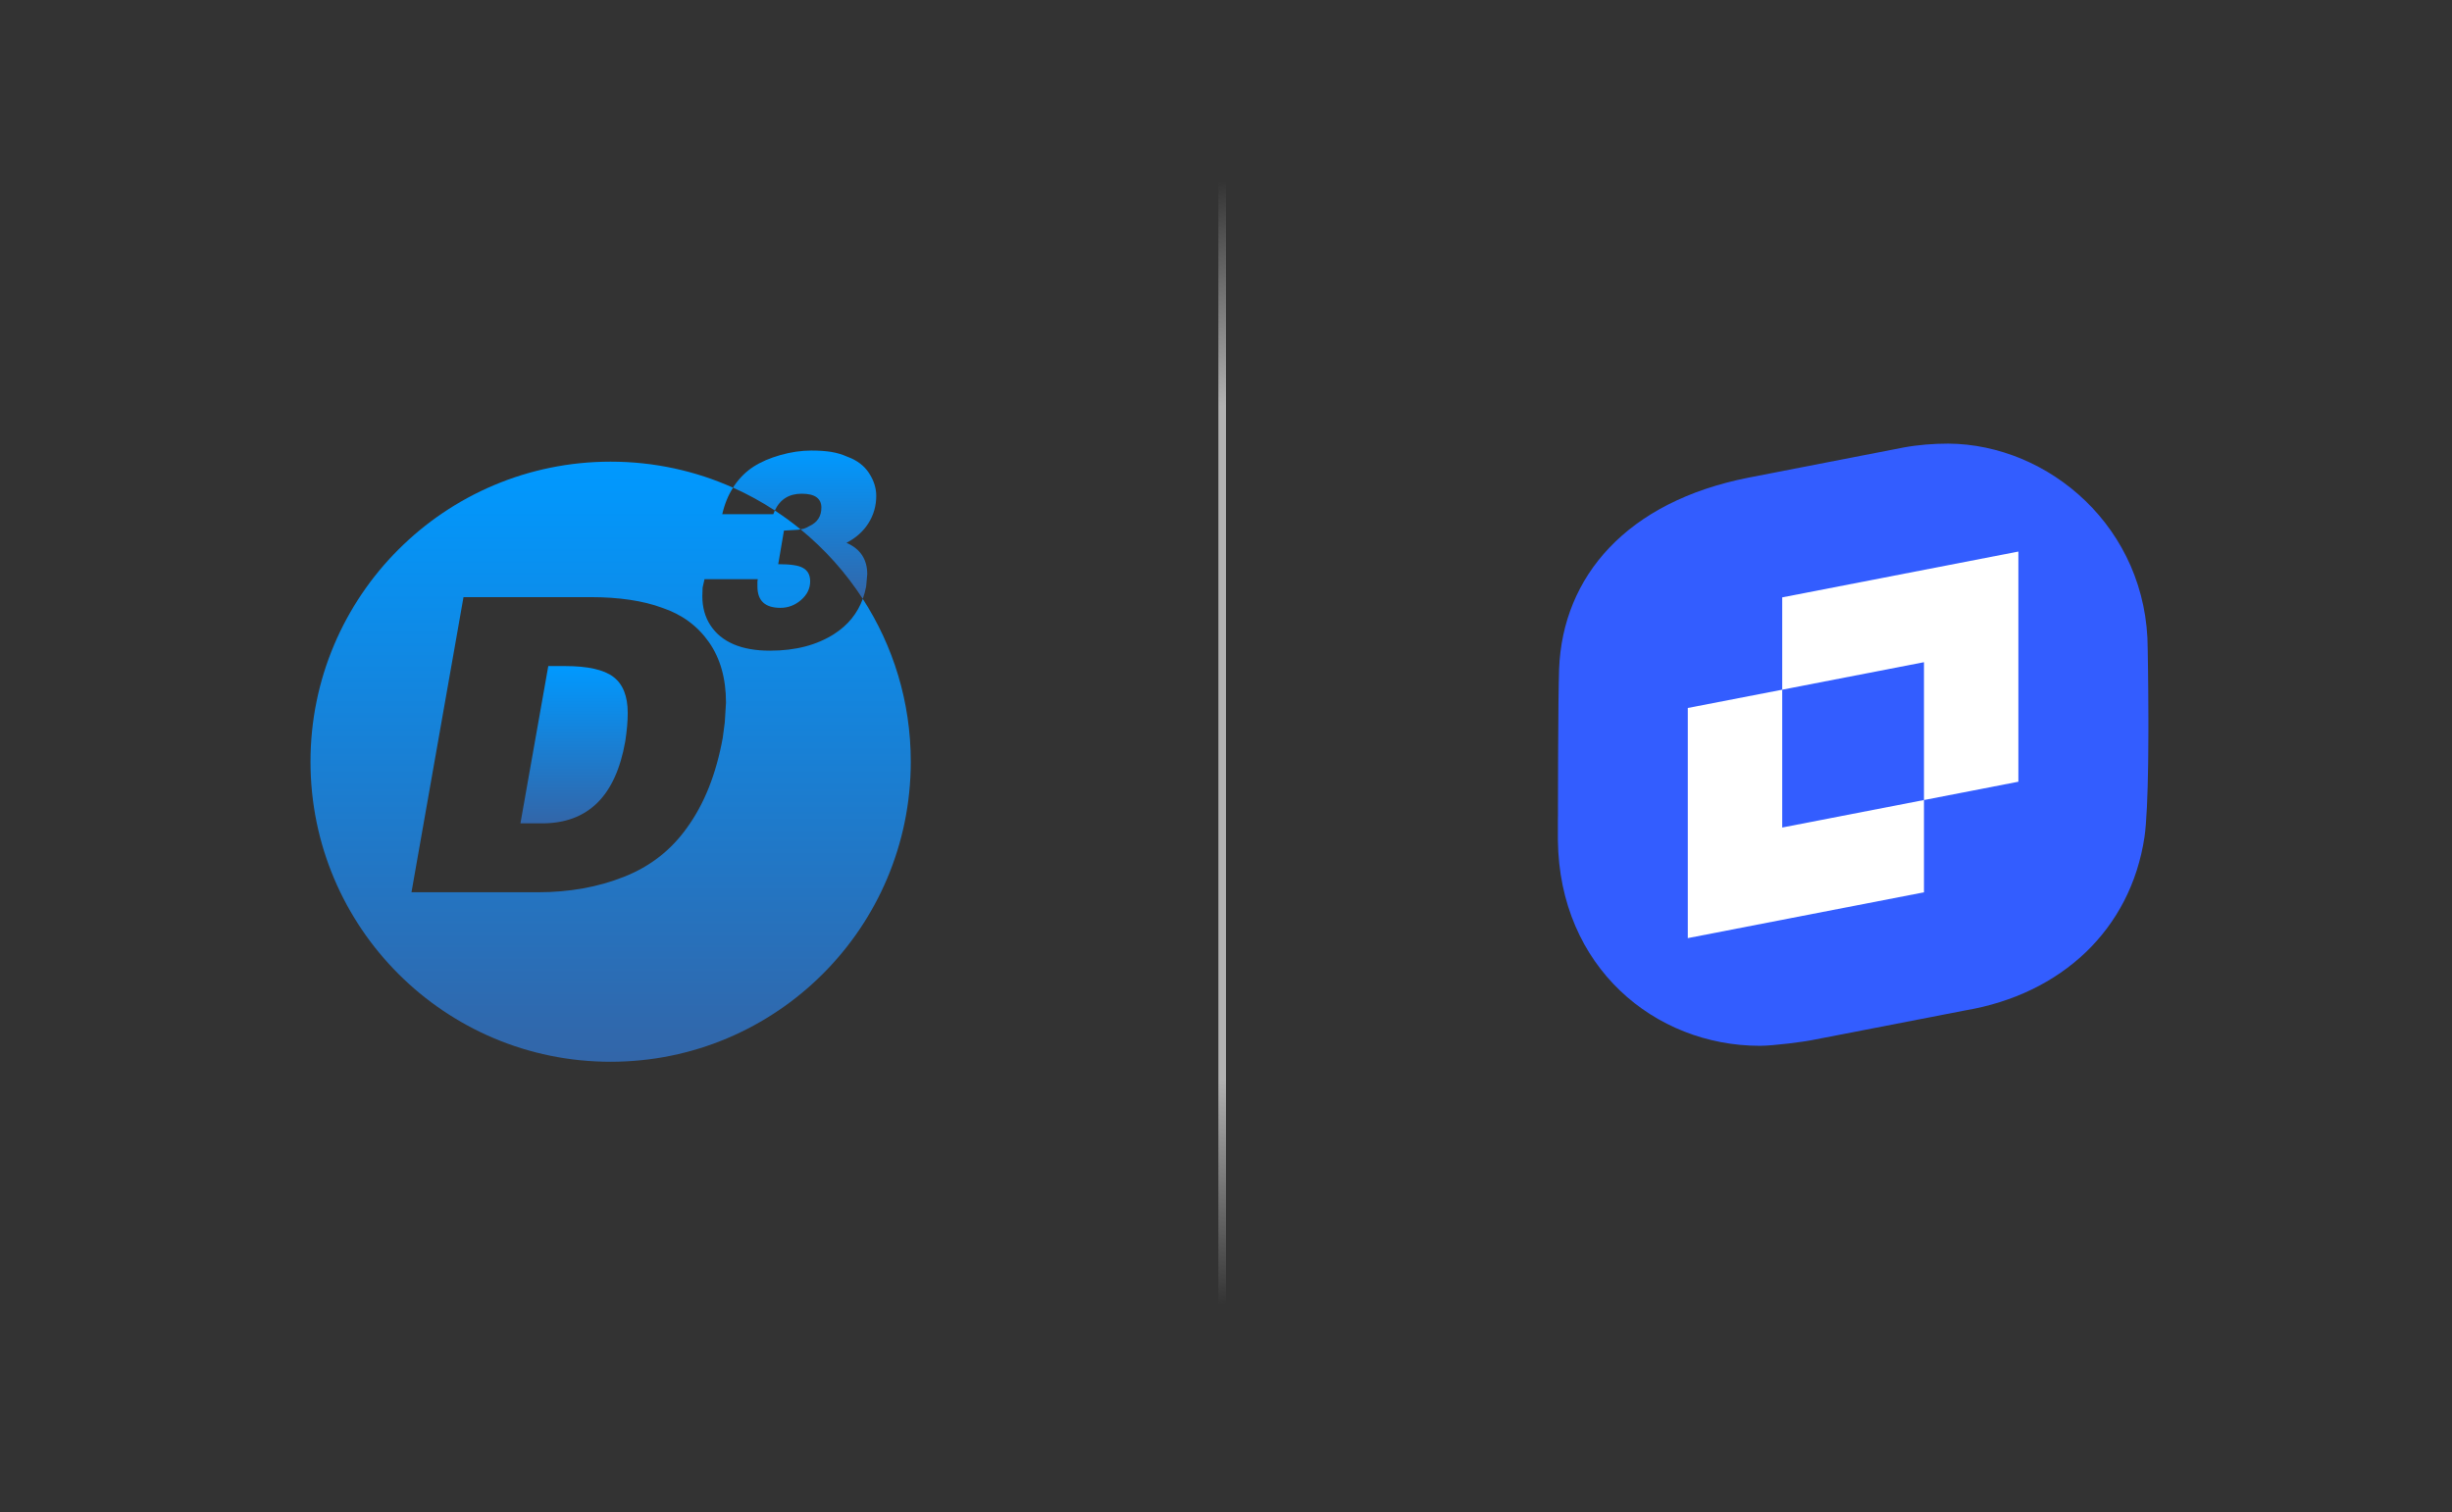
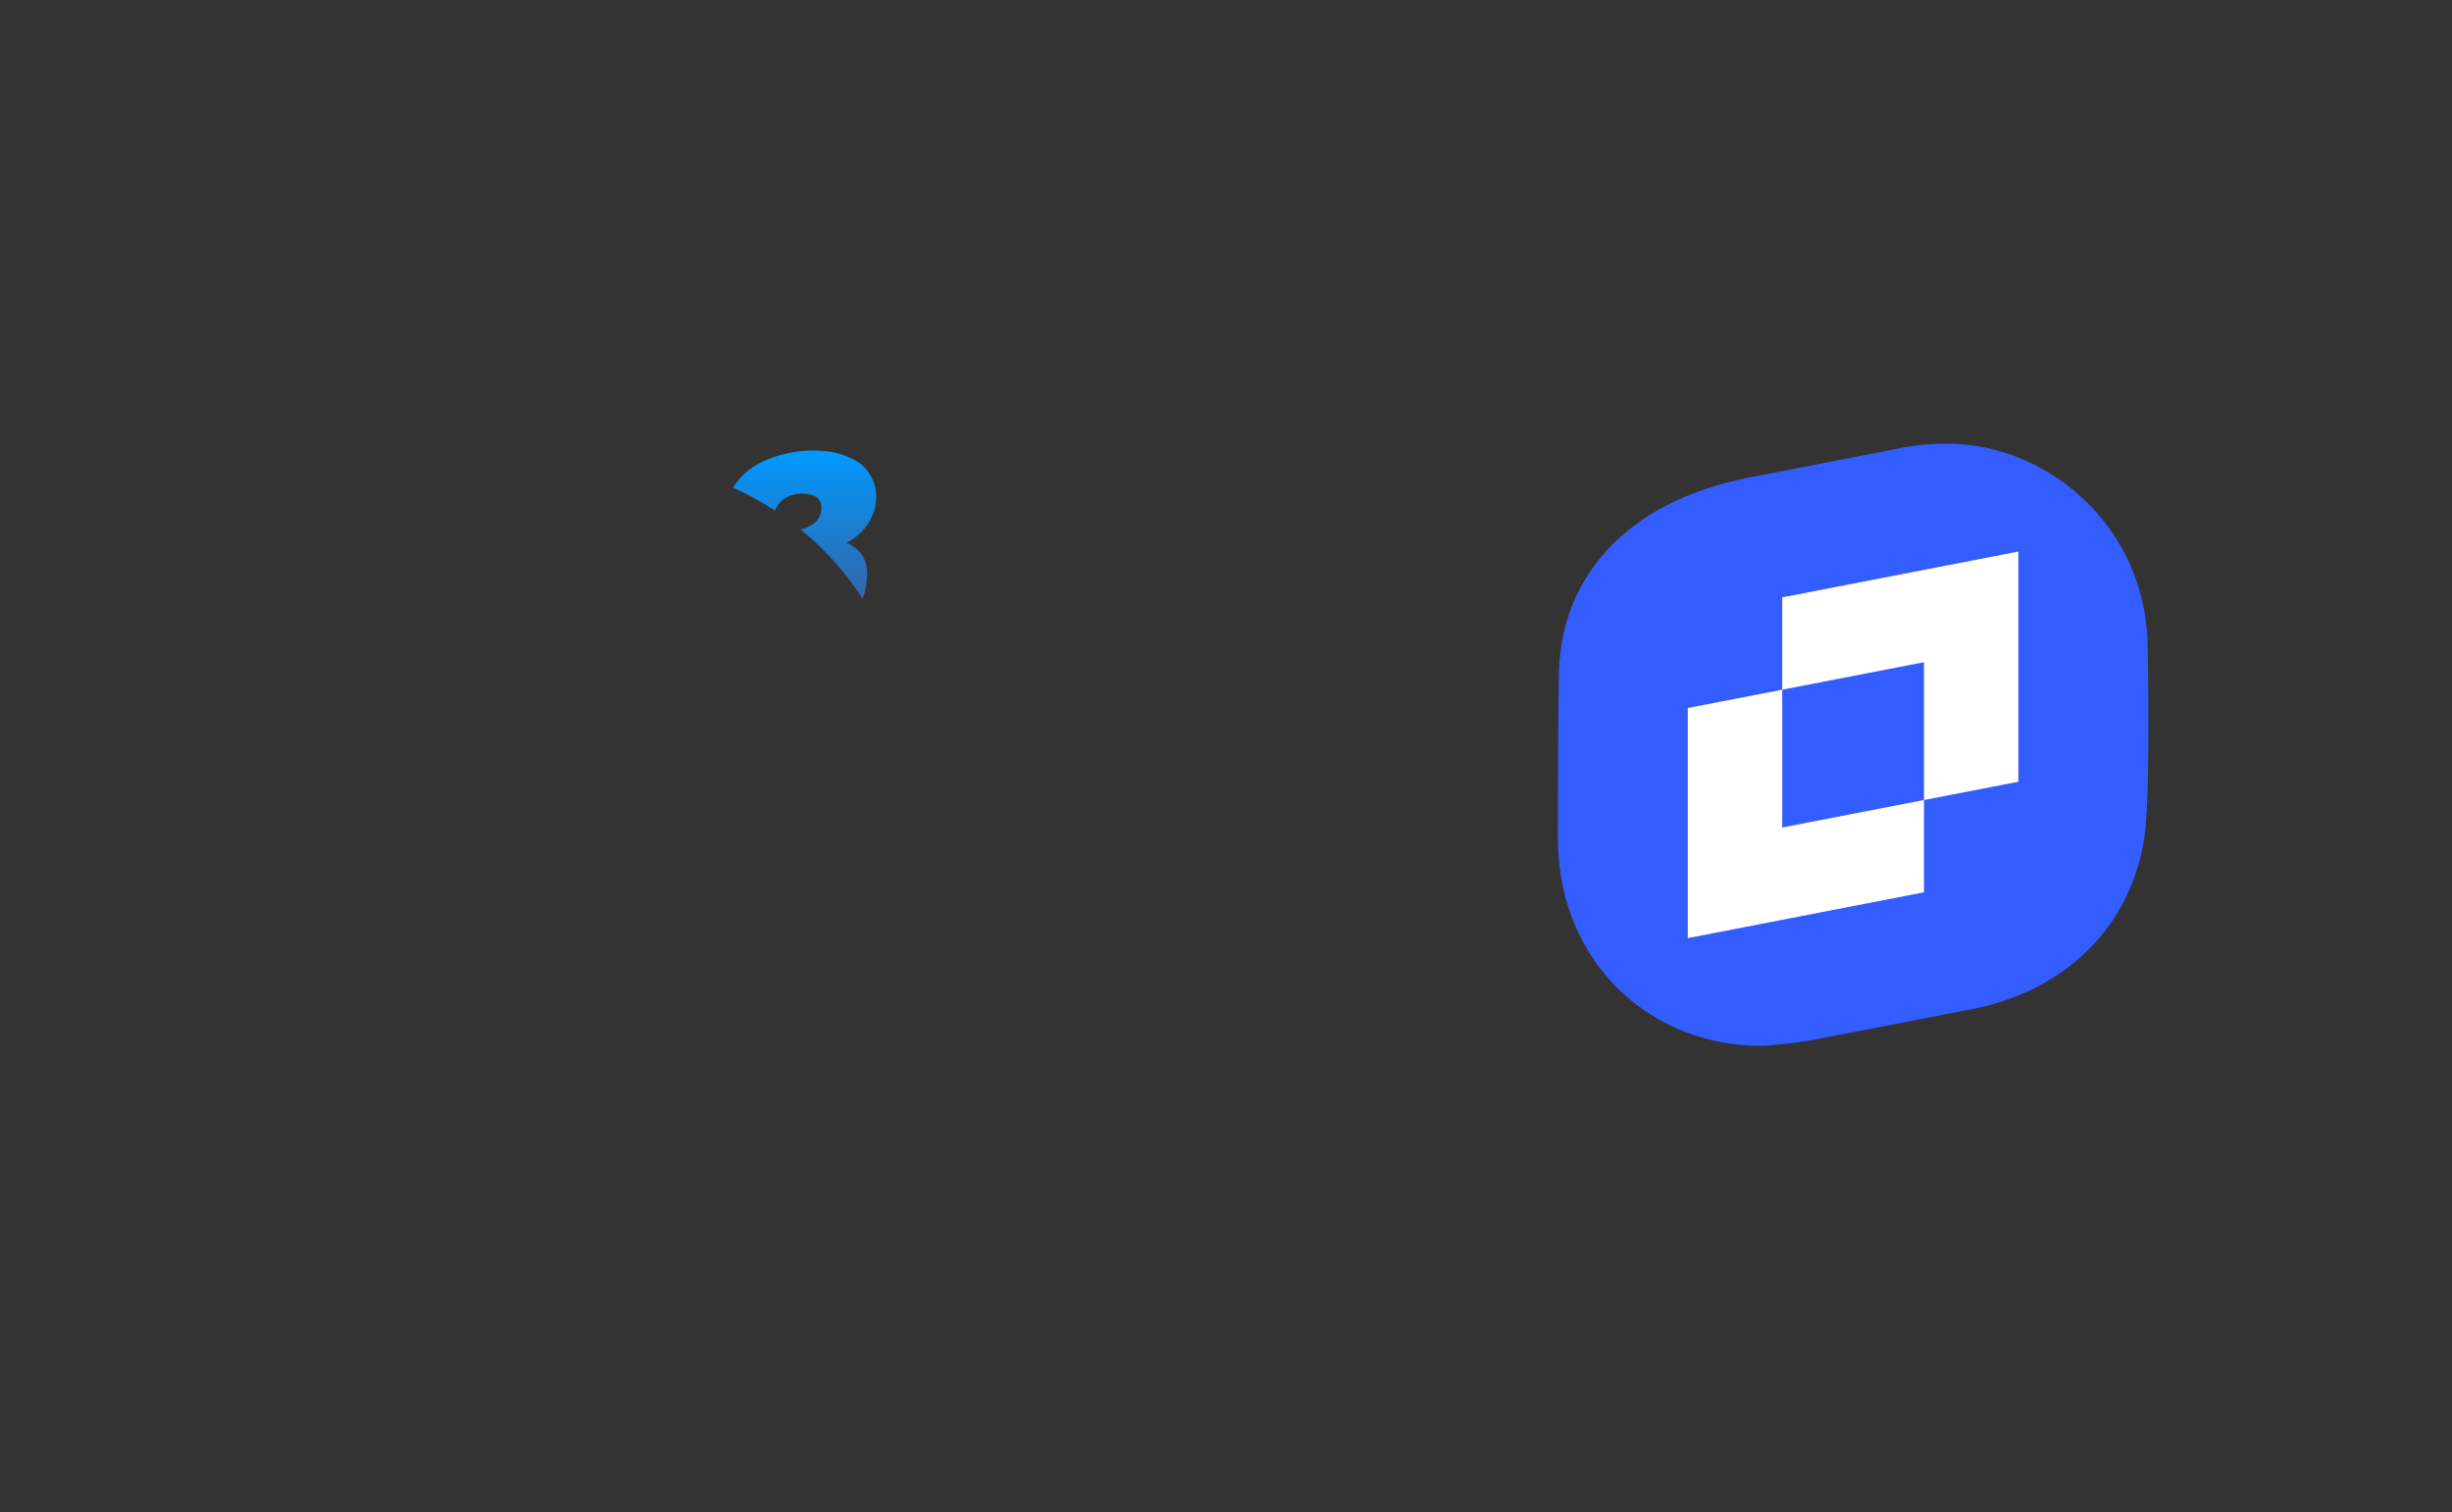
<svg xmlns="http://www.w3.org/2000/svg" version="1.1" x="0px" y="0px" width="201px" height="124px" viewBox="-25.453 -14.933 201 124" enable-background="new -25.453 -14.933 201 124" xml:space="preserve">
  <rect x="-25.453" y="-14.933" width="201" height="124" fill="#333333" stroke="none" />
  <defs>
</defs>
  <linearGradient id="SVGID_1_" gradientUnits="userSpaceOnUse" x1="13.207" y1="16.715" x2="13.207" y2="29.613" gradientTransform="matrix(1 0 0 -1 8.4 69.294)">
    <stop offset="0.006" style="stop-color:#3266A9" />
    <stop offset="1" style="stop-color:#0099FF" />
  </linearGradient>
-   <path fill="url(#SVGID_1_)" d="M24.829,40.569c-0.784-0.592-2.104-0.888-3.961-0.888h-1.376l-2.283,12.897h1.779  c3.76,0,6.032-2.244,6.815-6.733c0.134-0.871,0.202-1.642,0.202-2.313C26.004,42.148,25.611,41.16,24.829,40.569z" />
  <linearGradient id="SVGID_2_" gradientUnits="userSpaceOnUse" x1="32.106" y1="35.123" x2="32.106" y2="47.284" gradientTransform="matrix(1 0 0 -1 8.4 69.294)">
    <stop offset="0.006" style="stop-color:#3266A9" />
    <stop offset="1" style="stop-color:#0099FF" />
  </linearGradient>
  <path fill="url(#SVGID_2_)" d="M40.267,25.549c1.074,0,1.611,0.381,1.611,1.143c0,0.701-0.321,1.201-0.962,1.5  c-0.209,0.119-0.366,0.194-0.471,0.224c-0.065,0.019-0.158,0.037-0.271,0.056c1.98,1.621,3.702,3.544,5.097,5.699  c0.117-0.321,0.21-0.658,0.277-1.013l0.09-1.008c0-1.223-0.568-2.081-1.701-2.574c0.776-0.402,1.376-0.94,1.801-1.611  c0.425-0.672,0.638-1.418,0.638-2.239c0-0.642-0.198-1.265-0.593-1.868c-0.396-0.605-0.98-1.049-1.757-1.333  c-0.433-0.193-0.876-0.328-1.332-0.402c-0.456-0.075-1.003-0.113-1.645-0.113c-0.82,0-1.663,0.124-2.529,0.37  c-0.865,0.246-1.6,0.563-2.204,0.952c-0.604,0.389-1.13,0.907-1.578,1.557c-0.036,0.052-0.066,0.109-0.101,0.163  c1.196,0.534,2.341,1.163,3.426,1.874C38.494,26.01,39.227,25.549,40.267,25.549z" />
  <linearGradient id="SVGID_3_" gradientUnits="userSpaceOnUse" x1="16.204" y1="-2.833" x2="16.204" y2="46.372" gradientTransform="matrix(1 0 0 -1 8.4 69.294)">
    <stop offset="0.006" style="stop-color:#3266A9" />
    <stop offset="1" style="stop-color:#0099FF" />
  </linearGradient>
-   <path fill="url(#SVGID_3_)" d="M45.272,34.171c-0.433,1.189-1.208,2.147-2.331,2.871c-1.425,0.918-3.182,1.377-5.271,1.377  c-1.179,0-2.175-0.176-2.988-0.525c-0.813-0.35-1.444-0.864-1.891-1.543c-0.448-0.678-0.671-1.481-0.671-2.405l0.022-0.694  l0.156-0.693h4.367l-0.028,0.179v0.179v0.246c0,1.164,0.628,1.746,1.884,1.746c0.635,0,1.201-0.217,1.696-0.649  c0.495-0.434,0.742-0.94,0.742-1.522c0-0.522-0.194-0.887-0.582-1.097c-0.329-0.208-1.007-0.313-2.036-0.313l0.47-2.754l1.141-0.067  c0.083-0.011,0.154-0.022,0.221-0.033c-0.674-0.551-1.378-1.067-2.11-1.546c-0.044,0.096-0.087,0.195-0.125,0.302h-4.185  c0.192-0.837,0.49-1.56,0.884-2.175c-3.064-1.372-6.46-2.133-10.034-2.133C11.015,22.922,0,33.936,0,47.523  c0,13.59,11.015,24.604,24.603,24.604c13.588,0,24.604-11.018,24.604-24.607C49.207,42.599,47.761,38.016,45.272,34.171z   M33.96,44.3l-0.168,1.275c-0.538,2.953-1.511,5.404-2.921,7.35c-1.298,1.836-3.016,3.18-5.153,4.028  c-2.138,0.851-4.494,1.274-7.067,1.274H8.278l4.264-24.198h10.441c1.141,0,2.204,0.073,3.189,0.218  c0.984,0.146,1.868,0.364,2.651,0.655c1.611,0.537,2.887,1.471,3.827,2.802c0.94,1.332,1.41,2.992,1.41,4.984L33.96,44.3z" />
  <linearGradient id="SVGID_4_" gradientUnits="userSpaceOnUse" x1="73.45" y1="-21.629" x2="59.22" y2="68.216" gradientTransform="matrix(1 0 0 -1 8.4 69.294)">
    <stop offset="0" style="stop-color:#B2B2B2;stop-opacity:0" />
    <stop offset="0.2" style="stop-color:#B2B2B2" />
    <stop offset="0.8" style="stop-color:#B2B2B2" />
    <stop offset="1" style="stop-color:#B2B2B2;stop-opacity:0" />
  </linearGradient>
-   <rect x="74.422" fill="url(#SVGID_4_)" width="0.625" height="92" />
  <path fill="#335DFF" d="M134.243,21.441c8.228,0.046,16.36,6.885,16.36,16.854c0,0,0.05,2.532,0.055,5.599v1.281  c0,0.577-0.005,1.158-0.011,1.739l-0.009,0.869c-0.035,2.451-0.125,4.73-0.299,5.913c-1.143,7.617-6.829,12.875-14.666,14.215  c-7.065,1.379-11.255,2.176-12.608,2.443c-0.582,0.124-3.144,0.464-4.256,0.464c-8.614,0-16.433-6.453-16.556-16.854V52.25  l0.006-0.292v-0.638c0-1.124,0.006-2.497,0.011-3.912l0.004-0.849c0.01-2.702,0.036-5.399,0.078-6.639  c0.292-7.591,5.543-13.726,15.535-15.691l12.728-2.475C131.778,21.539,133.059,21.441,134.243,21.441z" />
  <path fill="#FFFFFF" d="M140.001,49.164l-7.739,1.502v7.566l-19.36,3.756v-18.87l7.74-1.499V52.92l11.62-2.255v-11.3l-11.62,2.253  v-7.57l19.359-3.756V49.164z" />
</svg>